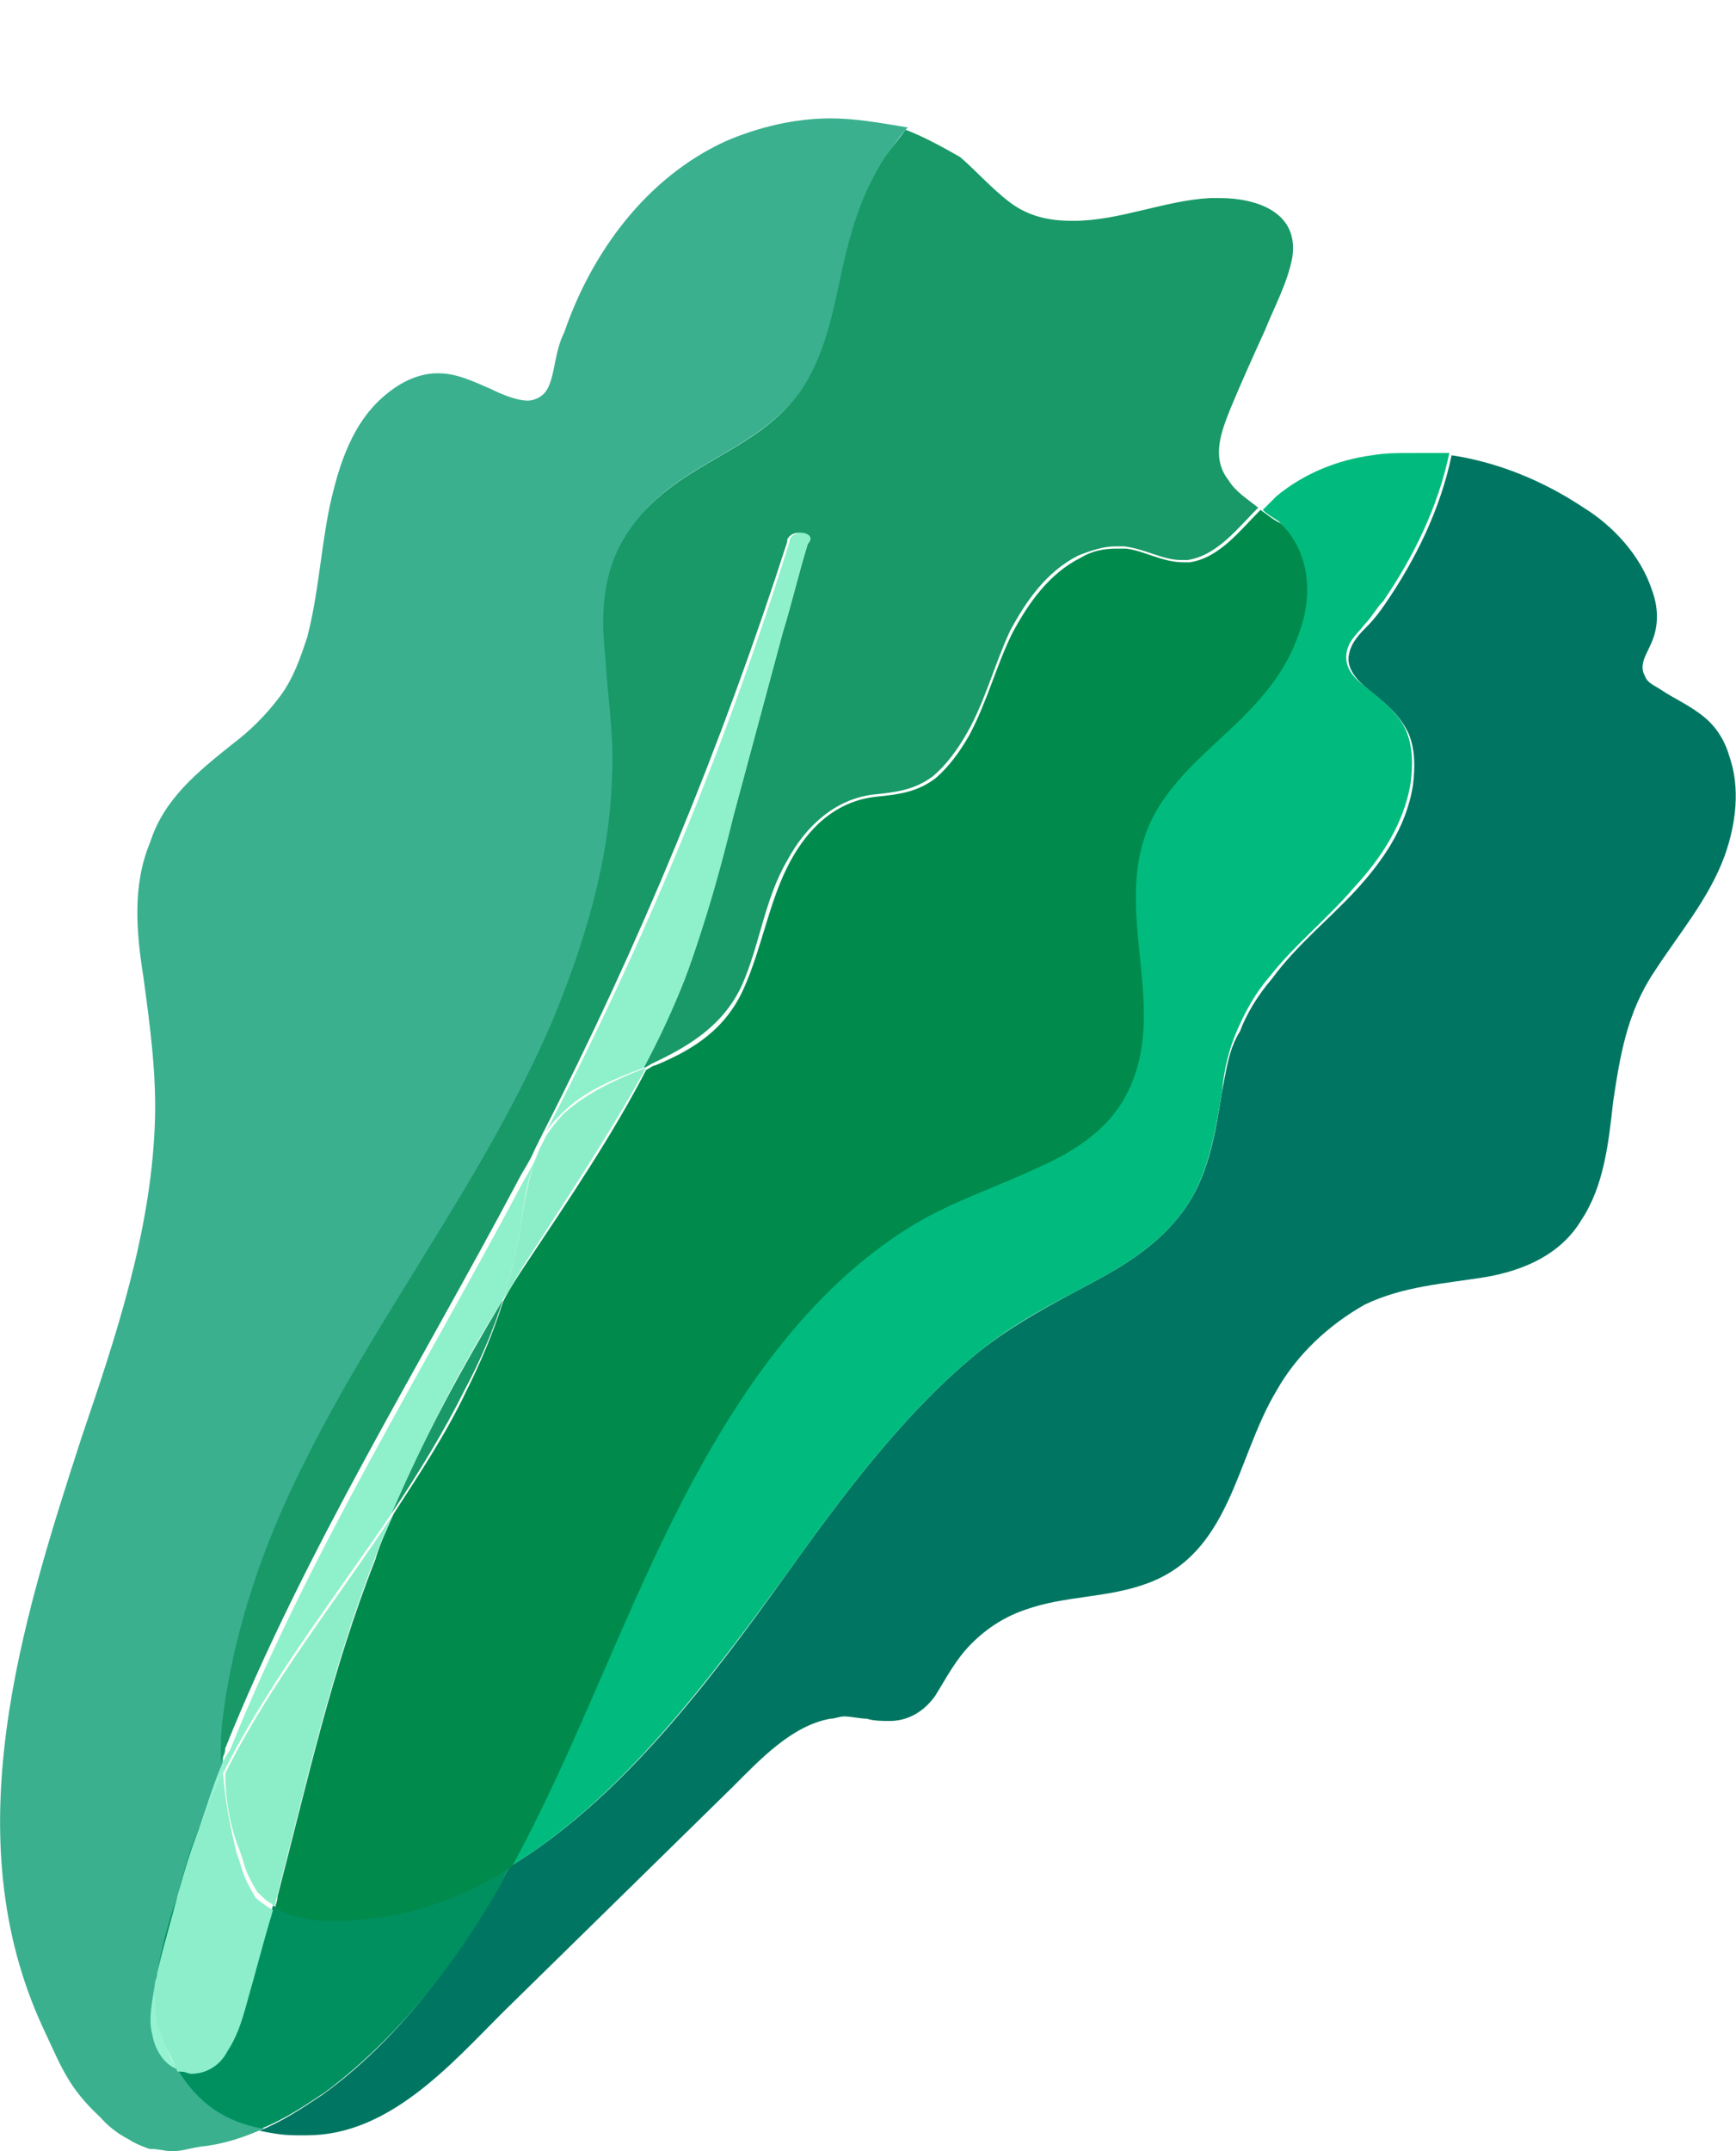
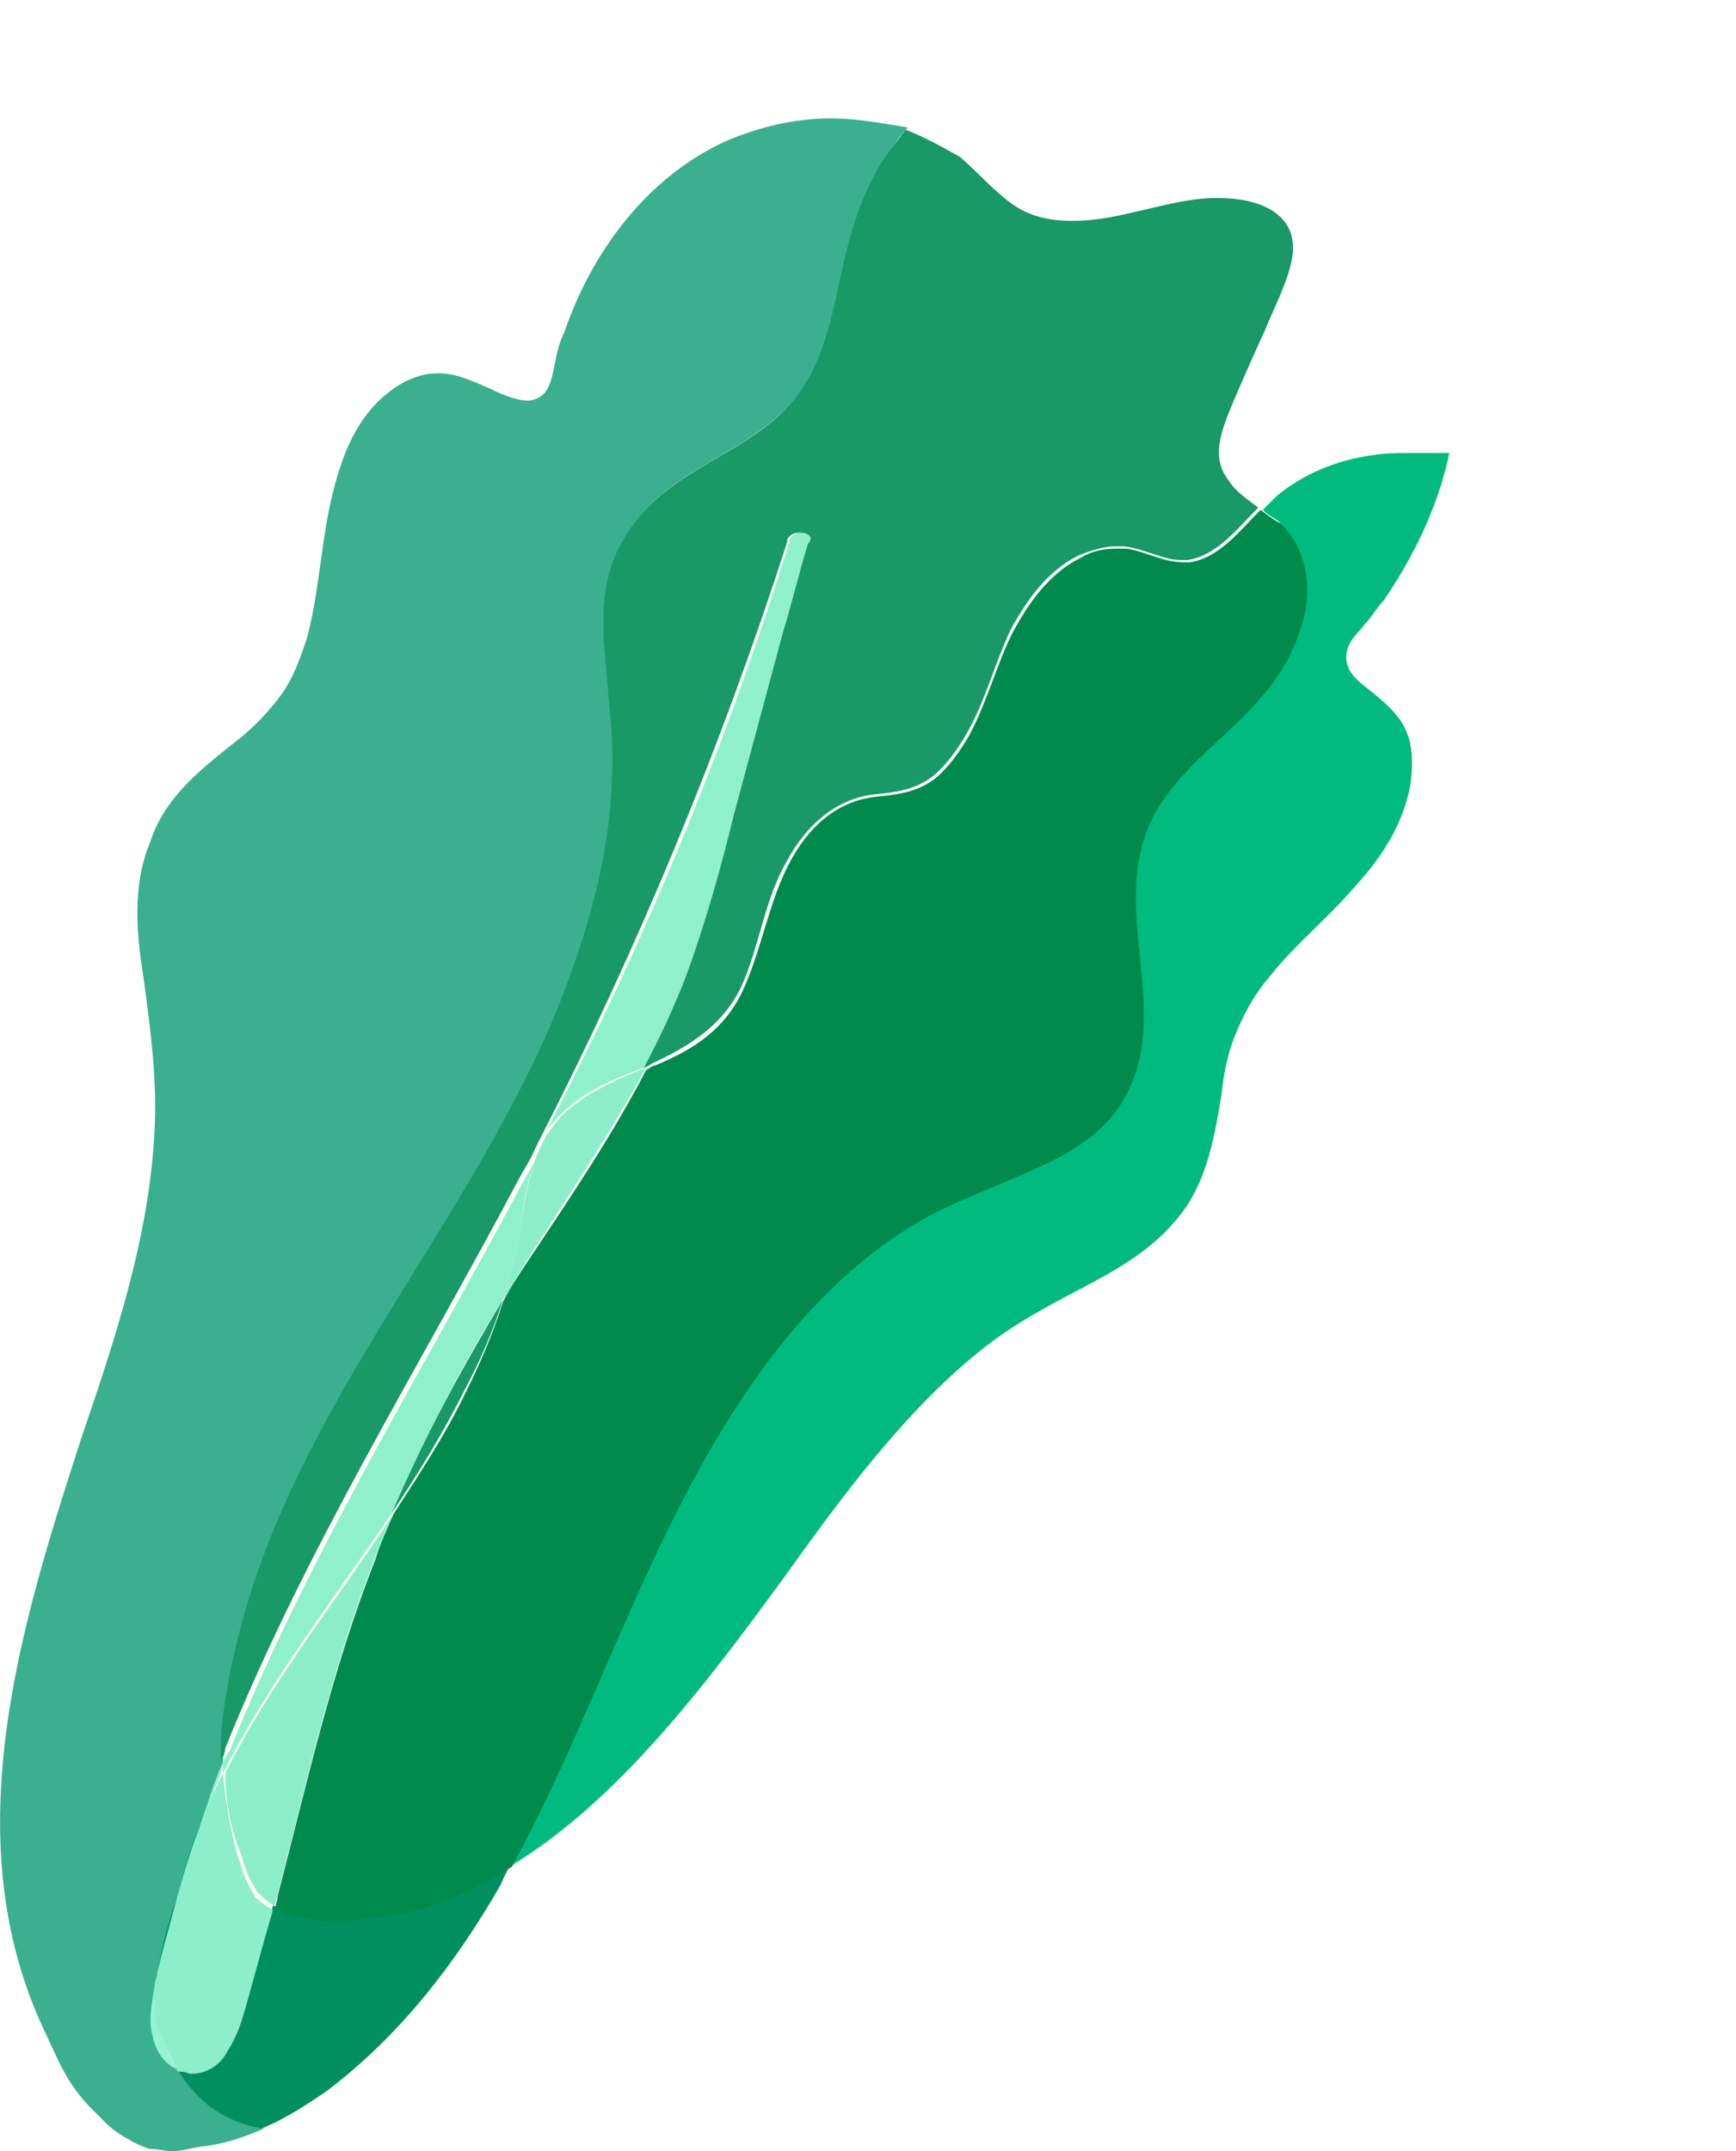
<svg xmlns="http://www.w3.org/2000/svg" xml:space="preserve" style="enable-background:new 0 0 76.3 94.5;" viewBox="0 0 76.3 94.5" height="94.5px" width="76.3px" y="0px" x="0px" id="Layer_1" version="1.1">
  <style type="text/css">
	.st0{clip-path:url(#SVGID_00000096752166353359958300000010460297865790431117_);}
	.st1{fill:#68DEB7;}
	.st2{fill:#3AB08F;}
	.st3{fill:#189967;}
	.st4{fill:#007662;}
	.st5{fill:#00BB7D;}
	.st6{fill:#00905F;}
	.st7{fill:#008B4D;}
	.st8{fill:#8FF0CC;}
	.st9{fill:#95F3D2;}
	.st10{fill:#8CEEC8;}
	.st11{fill:#8CEECB;}
</style>
  <g>
    <defs>
      <path d="M50.3,0c-0.6,0-1.1,0.1-1.5,0.4c-0.7,0.4-1,0.5-1.5,2c-0.4,1.1-0.2,1.3-0.5,2c-0.4,0.8-0.9,1.1-1.6,1.1    c-0.1,0-0.3,0-0.4,0c-0.7-0.1-1.5-1.1-2.1-1.3c-0.1,0-0.3-0.1-0.4-0.1c-0.8,0-1.6,0.8-2.3,1.7c0.9,0.3,1.7,0.8,2.5,1.3    c0.8,0.6,1.4,1.4,2.2,2c0.8,0.6,1.7,0.8,2.7,0.8c0,0,0.1,0,0.1,0c2,0,4-0.9,6-1c0.1,0,0.2,0,0.4,0c1.6,0,3.5,0.6,3.2,2.6    c-0.2,1.1-0.8,2.2-1.2,3.2c-0.5,1.1-1,2.3-1.5,3.4c-0.4,1-0.9,2.2-0.1,3.2c0.4,0.5,0.9,0.8,1.3,1.2c0.2-0.2,0.4-0.4,0.6-0.6    c1.2-1,2.7-1.6,4.2-1.8c0.6-0.1,1.1-0.1,1.7-0.1c0.6,0,1.2,0,1.8,0.1c0.3-1.2,0.4-2.5,0.3-3.7c-0.2-3.5-1.9-6.9-4.7-8.1    c-0.7-0.3-1.6-0.5-2.3-0.8c-0.7-0.4-1.3-1-1.7-1.9c-0.8-1.7-0.8-1.8-1.5-3.5C53.5,0.9,51.8,0,50.3,0" id="SVGID_1_" />
    </defs>
    <clipPath id="SVGID_00000021076897324960520350000005191986916362261396_">
		
	</clipPath>
    <g style="clip-path:url(#SVGID_00000021076897324960520350000005191986916362261396_);">
      <rect height="22.4" width="24.4" class="st1" y="0" x="39.8" />
    </g>
  </g>
  <path d="M36.5,5.2c-1.6,0-3.2,0.4-4.6,1c-3.5,1.6-5.9,4.9-7.1,8.4c-0.2,0.4-0.3,0.8-0.4,1.3c-0.1,0.5-0.2,1.1-0.5,1.4  c-0.2,0.2-0.5,0.3-0.7,0.3c-0.5,0-1.2-0.3-1.6-0.5c-0.7-0.3-1.5-0.7-2.3-0.7c0,0-0.1,0-0.1,0c-0.8,0-1.6,0.4-2.2,0.9  c-1.5,1.2-2.1,3.1-2.5,4.9c-0.4,1.9-0.5,3.9-1,5.8c-0.3,0.9-0.6,1.8-1.2,2.6c-0.6,0.8-1.3,1.5-2.1,2.1c-1.5,1.2-3,2.4-3.6,4.3  C5.8,38.9,6,41,6.3,42.9c0.3,2.2,0.6,4.4,0.5,6.6c-0.2,4.7-1.7,9.2-3.2,13.6C0.9,71.4-2,80.7,1.9,89.1c0.8,1.7,1.1,2.6,2.5,3.9  c0.1,0.1,0.5,0.6,1.3,1c0.1,0.1,0.8,0.4,0.9,0.4c0.4,0,0.7,0.1,0.9,0.1c0.5,0,0.7-0.1,1.3-0.2c1-0.1,1.9-0.4,2.8-0.8  c-1.6-0.4-2.8-1.1-3.7-2.6c-0.6-0.3-0.9-0.9-1.1-1.5c-0.1-0.8,0-1.5,0.1-2.2C7,86,7.4,84.9,7.7,83.7c0.3-1.2,0.7-2.4,1.1-3.5  c0.3-0.9,0.7-1.9,1-2.8c0-0.7,0-1.3,0.1-2c0.4-3.9,1.8-7.6,3.5-11c3.3-6.8,8-12.6,11-19.7c1.4-3.4,2.5-7,2.6-10.7  c0-1.8-0.2-3.6-0.3-5.3c-0.1-1.7,0-3.5,0.8-5.1c1.8-3.2,5.5-3.5,7.7-6.4c1.1-1.5,1.5-3.5,1.9-5.4c0.4-1.8,0.8-3.5,1.9-5  c0.3-0.4,0.5-0.8,0.9-1.2C38.7,5.4,37.6,5.2,36.5,5.2" class="st2" />
  <path d="M22.1,57.1c-1.8,3-3.5,6.1-4.9,9.4c1.2-1.8,2.3-3.6,3.2-5.4C21.1,59.8,21.7,58.4,22.1,57.1 M39.8,5.7  c-0.3,0.4-0.6,0.8-0.9,1.2c-1,1.5-1.5,3.2-1.9,5c-0.4,1.9-0.8,3.9-1.9,5.4c-2.1,2.8-5.8,3.1-7.7,6.4c-0.9,1.5-1,3.3-0.8,5.1  c0.1,1.8,0.4,3.5,0.3,5.3c-0.1,3.7-1.2,7.3-2.6,10.7c-3,7-7.7,12.9-11,19.6c-1.7,3.4-3,7.1-3.5,11c-0.1,0.7-0.1,1.3-0.1,2  c0.1-0.2,0.2-0.4,0.2-0.6c3.5-8.7,8.5-16.7,12.9-25c0.2-0.4,0.5-0.8,0.7-1.3c0.1-0.2,0.2-0.4,0.3-0.6c4.3-8.4,7.9-17.1,10.8-26.1  l0-0.1v0c0.1-0.2,0.3-0.3,0.5-0.3c0.3,0,0.5,0.2,0.4,0.5c-0.4,1.3-0.7,2.6-1.1,3.9c-0.7,2.6-1.4,5.2-2.1,7.8c-0.7,2.5-1.3,5-2.2,7.4  c-0.5,1.3-1.2,2.6-1.8,3.9c0.1,0,0.2-0.1,0.4-0.2c1.7-0.8,3.1-1.7,3.9-3.4c0.8-1.8,1-3.8,2-5.5c0.8-1.5,2.1-2.7,3.8-2.9  c1-0.1,1.8-0.2,2.6-0.8c0.6-0.5,1.1-1.2,1.5-1.9c0.8-1.4,1.2-3,1.9-4.5c0.7-1.3,1.6-2.6,3-3.3c0.5-0.2,1.1-0.4,1.6-0.4  c0.1,0,0.3,0,0.4,0c0.9,0.1,1.7,0.6,2.5,0.6c0.1,0,0.2,0,0.3,0c1.3-0.2,2.2-1.4,3.1-2.3c-0.5-0.4-1-0.7-1.3-1.2  c-0.8-1-0.3-2.2,0.1-3.2c0.5-1.2,1-2.3,1.5-3.4c0.4-1,1-2.1,1.2-3.2c0.3-2-1.6-2.6-3.2-2.6c-0.1,0-0.3,0-0.4,0c-2,0.1-4,1-6,1  c-0.1,0-0.1,0-0.1,0c-1,0-1.9-0.2-2.7-0.8c-0.8-0.6-1.5-1.4-2.2-2C41.5,6.5,40.6,6,39.8,5.7" class="st3" />
-   <path d="M63.8,20c-0.5,2.4-1.6,4.6-2.9,6.5c-0.2,0.3-0.5,0.7-0.8,1c-0.3,0.3-0.7,0.7-0.8,1.2c-0.2,0.8,0.6,1.4,1.1,1.8  c0.6,0.5,1.1,0.9,1.5,1.7c0.3,0.7,0.3,1.5,0.2,2.3c-0.3,1.9-1.4,3.4-2.5,4.6c-1.2,1.3-2.6,2.4-3.7,3.9c-0.6,0.7-1.1,1.5-1.4,2.3  C54,46.1,53.9,47,53.7,48c-0.3,1.9-0.6,3.7-1.7,5.2c-1.1,1.5-2.6,2.4-4.1,3.2c-1.7,0.9-3.4,1.8-4.9,3c-3.2,2.6-5.9,6.2-8.4,9.7  c-3.5,4.9-7.4,10-12.2,12.9c-0.2,0.3-0.3,0.6-0.5,0.9c-2,3.4-4.4,6.7-7.7,9.1c-0.9,0.6-1.8,1.2-2.8,1.6c0.5,0.1,1,0.2,1.6,0.2  c0.2,0,0.3,0,0.5,0c3.6,0,6.3-3.1,8.6-5.4l10.1-9.9c1.2-1.2,2.6-2.7,4.3-3c0.2,0,0.4-0.1,0.6-0.1c0.3,0,0.7,0.1,1,0.1  c0.3,0.1,0.7,0.1,1,0.1c0,0,0,0,0,0c0.8,0,1.5-0.4,2-1.1c0.5-0.8,0.9-1.6,1.6-2.3c0.7-0.7,1.5-1.2,2.4-1.5c1.7-0.6,3.5-0.5,5.2-1.1  c3.8-1.3,4-5.5,5.8-8.5c0.9-1.6,2.3-2.9,3.9-3.8c1.7-0.8,3.4-0.9,5.3-1.2c1.7-0.3,3.3-1,4.2-2.5c1-1.5,1.2-3.4,1.4-5.2  c0.3-2,0.6-3.9,1.8-5.7c1.1-1.7,2.4-3.2,3.1-5.1c0.5-1.4,0.7-3,0.2-4.4c-0.2-0.7-0.6-1.3-1.1-1.7c-0.6-0.5-1.3-0.8-1.9-1.2  c-0.3-0.2-0.6-0.3-0.7-0.6c-0.3-0.5,0.1-1,0.3-1.5c0.3-0.7,0.3-1.5,0-2.3c-0.5-1.5-1.7-2.8-3-3.6C67.8,21.1,65.8,20.3,63.8,20" class="st4" />
  <path d="M62,19.9c-0.6,0-1.1,0-1.7,0.1c-1.5,0.2-3,0.8-4.2,1.8c-0.2,0.2-0.4,0.4-0.6,0.6c0.2,0.2,0.4,0.3,0.7,0.5  c1.3,1.3,1.4,3.1,0.8,4.8c-0.6,1.8-1.9,3.2-3.2,4.4c-1.4,1.3-3,2.7-3.6,4.6c-1.2,3.6,1,7.6-0.7,11.1c-0.8,1.7-2.4,2.7-4,3.4  c-1.7,0.8-3.5,1.3-5.1,2.3c-3.3,1.9-5.9,4.8-8,8C28.2,68,26,75.4,22.4,82c4.8-2.9,8.7-8.1,12.2-12.9c2.5-3.5,5.2-7.1,8.4-9.7  c1.6-1.3,3.2-2.1,4.9-3c1.5-0.8,3-1.7,4.1-3.2c1.1-1.5,1.4-3.4,1.7-5.2c0.1-1,0.3-1.9,0.7-2.8c0.4-0.9,0.8-1.6,1.4-2.3  c1.1-1.4,2.5-2.5,3.7-3.9c1.2-1.3,2.2-2.8,2.5-4.6c0.1-0.8,0.1-1.6-0.2-2.3c-0.3-0.7-0.9-1.2-1.5-1.7c-0.5-0.4-1.3-0.9-1.1-1.8  c0.1-0.5,0.5-0.8,0.8-1.2c0.3-0.3,0.5-0.7,0.8-1c1.3-1.9,2.4-4.1,2.9-6.5C63.1,19.9,62.5,19.9,62,19.9" class="st5" />
  <path d="M22.4,82c-1.7,1.1-3.6,1.8-5.6,2.1c-0.9,0.1-1.5,0.2-2.1,0.2c-0.5,0-1-0.1-1.7-0.2c-0.1,0-0.5-0.1-1-0.4  c-0.3,1.1-0.6,2.2-0.9,3.2c-0.3,1-0.5,2.1-1.1,3c-0.4,0.6-1,1-1.6,1C8.3,91,8.1,91,8,91c-0.1,0-0.1,0-0.2-0.1  c0.9,1.5,2.1,2.3,3.7,2.6c1-0.4,1.9-1,2.8-1.6c3.2-2.4,5.7-5.6,7.7-9.1C22.1,82.6,22.2,82.3,22.4,82" class="st6" />
  <path d="M24,50c-0.1,0.2-0.2,0.4-0.3,0.6C23.8,50.4,23.9,50.2,24,50 M55.4,22.4c-0.9,0.9-1.8,2.1-3.1,2.3  c-0.1,0-0.2,0-0.3,0c-0.9,0-1.7-0.5-2.5-0.6c-0.1,0-0.3,0-0.4,0c-0.6,0-1.1,0.1-1.6,0.4c-1.4,0.7-2.3,2-3,3.3  c-0.7,1.4-1.1,3-1.9,4.5c-0.4,0.7-0.9,1.4-1.5,1.9c-0.8,0.6-1.6,0.7-2.6,0.8c-1.8,0.2-3,1.4-3.8,2.9c-0.9,1.7-1.2,3.7-2,5.5  c-0.8,1.8-2.2,2.7-3.9,3.4c-0.1,0-0.2,0.1-0.4,0.2c-1.5,2.9-3.4,5.7-5.2,8.4c-0.4,0.6-0.8,1.2-1.1,1.8c-0.4,1.3-1,2.7-1.6,3.9  c-0.9,1.9-2.1,3.7-3.2,5.4c-0.3,0.7-0.6,1.3-0.8,2c-1.9,4.8-3,9.8-4.3,14.8c0,0.2-0.1,0.4-0.1,0.5c0.5,0.3,0.8,0.4,1,0.4  c0.7,0.2,1.2,0.2,1.7,0.2c0.6,0,1.2-0.1,2.1-0.2c2-0.3,3.9-1.1,5.6-2.2c3.6-6.6,5.8-14,10-20.4c2.1-3.2,4.7-6.1,8-8  c1.6-0.9,3.4-1.5,5.1-2.3c1.6-0.7,3.2-1.7,4-3.4c1.7-3.5-0.5-7.5,0.7-11.1c0.6-1.9,2.2-3.3,3.6-4.6c1.4-1.3,2.6-2.6,3.2-4.4  c0.6-1.6,0.5-3.5-0.8-4.8C55.9,22.8,55.7,22.6,55.4,22.4" class="st7" />
  <path d="M8.8,80.2c-0.5,1.1-0.8,2.3-1.1,3.5C7.4,84.9,7,86,6.8,87.2c0-0.2,0.1-0.3,0.1-0.5c0.2-1.1,0.5-2.3,0.9-3.4  C8.1,82.3,8.5,81.2,8.8,80.2" class="st6" />
  <path d="M35.2,23.4c-0.2,0-0.4,0.1-0.5,0.3v0l0,0.1c-2.8,9-6.4,17.7-10.8,26.1c0.2-0.4,0.5-0.7,0.8-1c1-1,2.3-1.5,3.6-2  c0.7-1.3,1.3-2.6,1.8-3.9c0.9-2.4,1.6-4.9,2.2-7.4c0.7-2.6,1.4-5.2,2.1-7.8c0.4-1.3,0.7-2.6,1.1-3.9C35.8,23.6,35.5,23.4,35.2,23.4" class="st8" />
-   <path d="M9.8,77.4c-0.4,0.9-0.7,1.9-1,2.8c0.3-0.8,0.7-1.6,1-2.3C9.8,77.8,9.8,77.6,9.8,77.4" class="st9" />
+   <path d="M9.8,77.4c-0.4,0.9-0.7,1.9-1,2.8C9.8,77.8,9.8,77.6,9.8,77.4" class="st9" />
  <path d="M23.7,50.6c-0.2,0.4-0.4,0.8-0.7,1.3c-4.4,8.3-9.4,16.3-12.9,25C10,77,9.9,77.2,9.8,77.4c0,0.2,0,0.3,0,0.5  c2-4,4.9-7.7,7.4-11.4c1.4-3.2,3-6.4,4.9-9.4c0.3-0.9,0.5-1.8,0.7-2.7C23,53.1,23.1,51.8,23.7,50.6" class="st8" />
  <path d="M6.8,87.2c-0.1,0.7-0.3,1.5-0.1,2.2c0.1,0.6,0.5,1.3,1.1,1.5c-0.3-0.4-0.5-1-0.7-1.6C7,89,6.8,88.4,6.8,87.6  C6.8,87.4,6.8,87.3,6.8,87.2" class="st9" />
  <path d="M28.4,46.9c-1.3,0.5-2.6,1.1-3.6,2c-0.3,0.3-0.6,0.7-0.8,1c-0.1,0.2-0.2,0.4-0.3,0.6c-0.5,1.2-0.7,2.5-0.9,3.9  c-0.2,0.9-0.4,1.8-0.7,2.7c0.4-0.6,0.7-1.2,1.1-1.8C25,52.5,26.8,49.8,28.4,46.9" class="st10" />
  <path d="M9.8,77.9c-0.4,0.8-0.7,1.5-1,2.3c-0.4,1-0.7,2-1,3.1c-0.3,1.1-0.6,2.2-0.9,3.4c0,0.2-0.1,0.3-0.1,0.5  c0,0.2,0,0.3,0,0.5c0,0.8,0.1,1.4,0.3,1.7c0.2,0.6,0.5,1.1,0.7,1.6C7.9,91,7.9,91,8,91c0.1,0,0.3,0.1,0.4,0.1c0.7,0,1.3-0.4,1.6-1  c0.6-0.9,0.8-2,1.1-3c0.3-1.1,0.6-2.2,0.9-3.2c-0.1,0-0.1-0.1-0.2-0.1c-0.1-0.1-0.6-0.4-0.6-0.5c-0.6-1-0.5-1.1-0.8-1.9  C10.1,80.2,9.9,79.1,9.8,77.9" class="st11" />
  <path d="M17.3,66.5c-2.5,3.8-5.4,7.4-7.4,11.4c0,1.1,0.2,2.3,0.6,3.3c0.3,0.8,0.2,0.9,0.8,1.9c0.1,0.1,0.5,0.5,0.6,0.5  c0.1,0.1,0.1,0.1,0.2,0.1c0-0.2,0.1-0.4,0.1-0.5c1.3-5,2.4-10,4.3-14.8C16.7,67.8,17,67.1,17.3,66.5" class="st10" />
</svg>